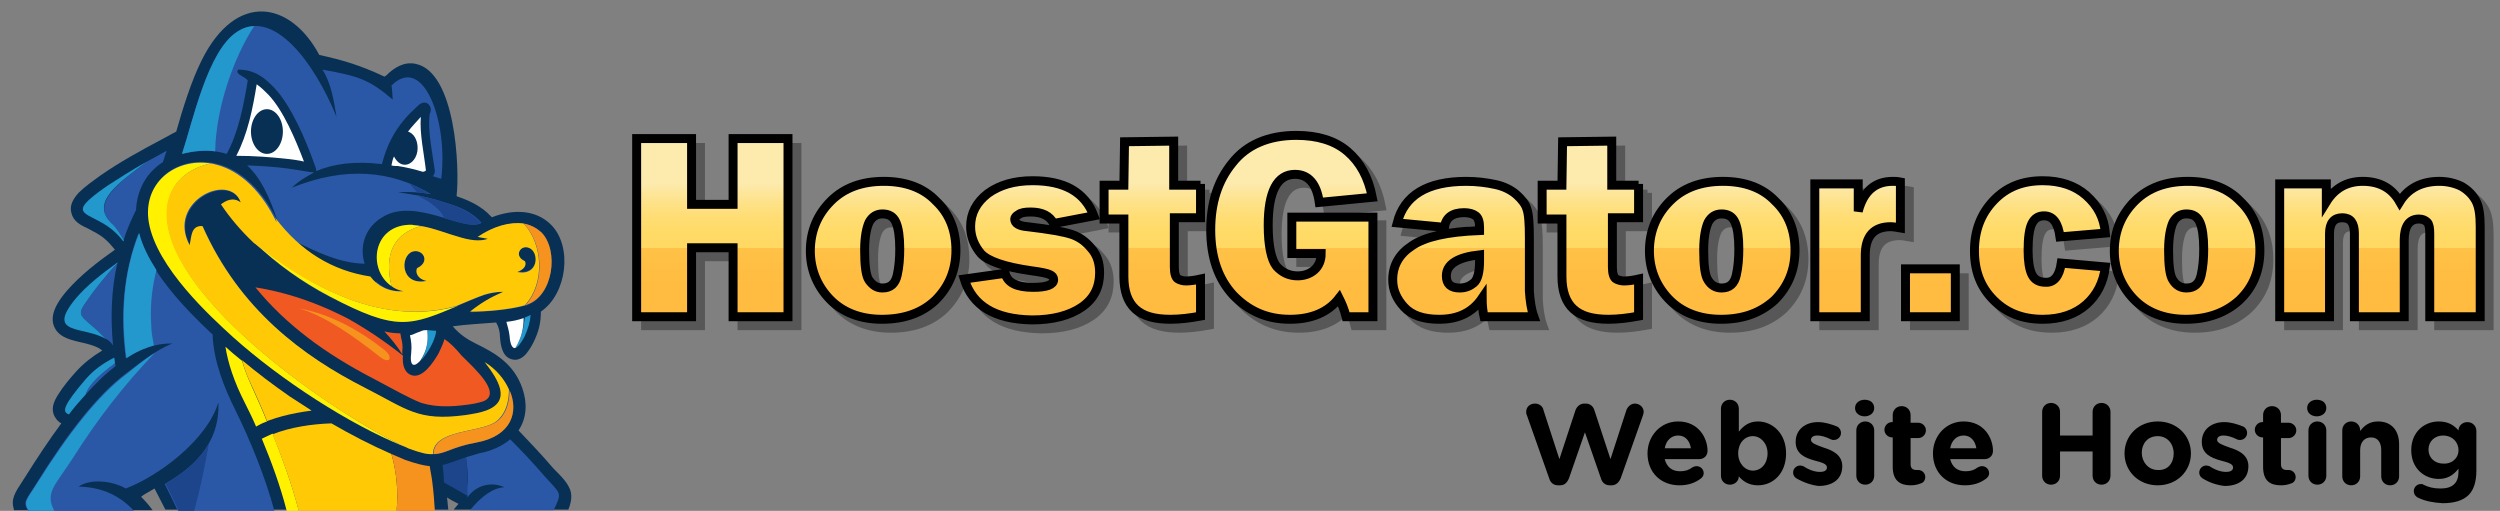
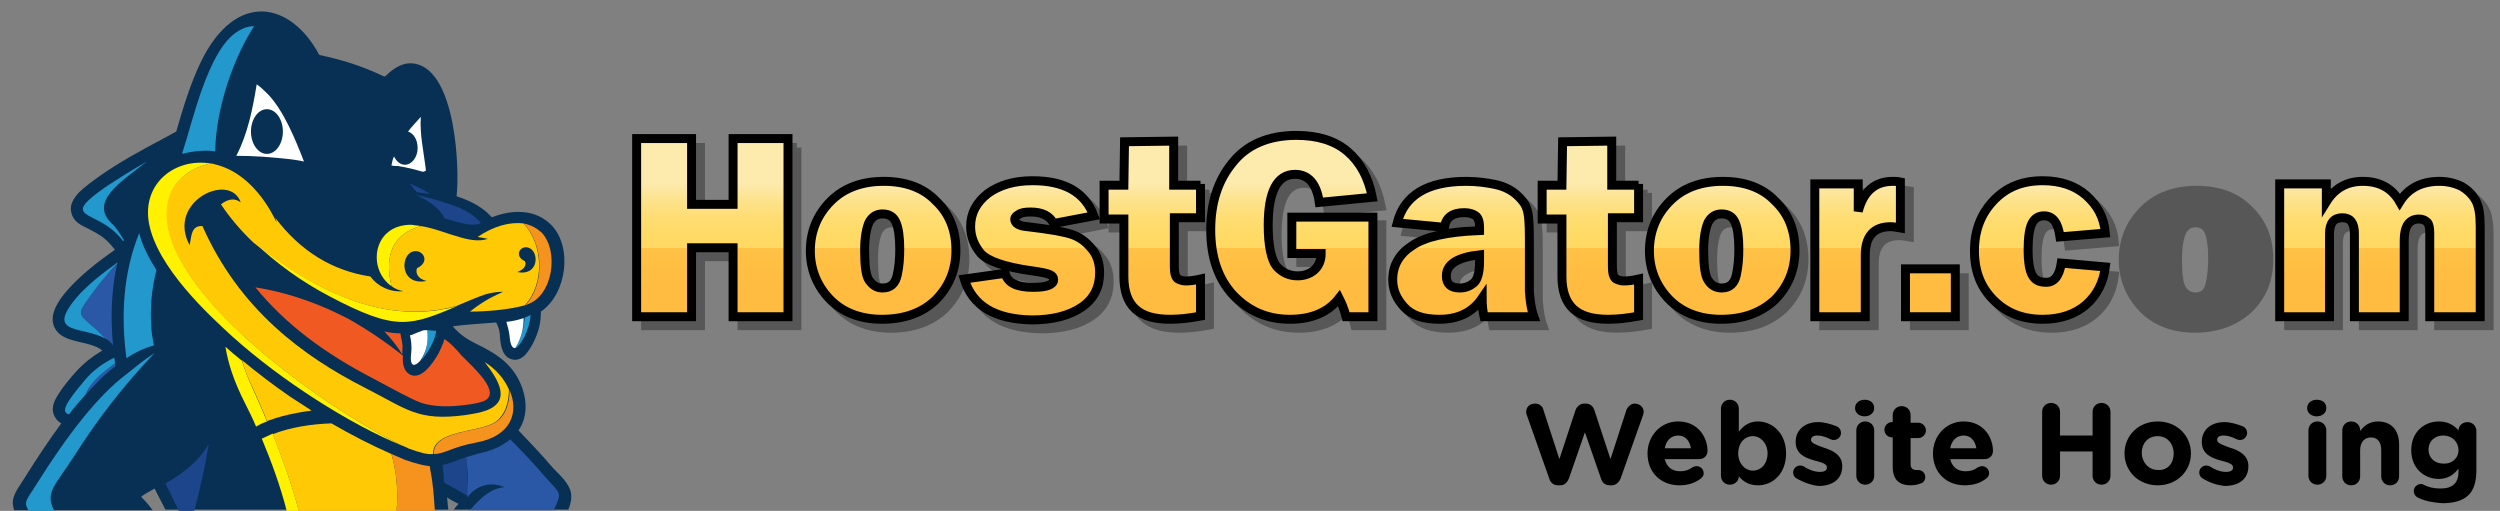
<svg xmlns="http://www.w3.org/2000/svg" version="1.1" x="0px" y="0px" width="391.5px" height="80px" viewBox="0 0 391.5 80" enable-background="new 0 0 391.5 80" xml:space="preserve">
  <rect x="0" y="0" width="391.5" height="80" fill="#808080" stroke="none" />
  <g id="Logo_Layouts">
    <g>
      <g>
        <g>
          <g opacity="0.32">
-             <path stroke="#000000" stroke-width="1.402" d="M124.8,23.1V51h-8.6V40.2h-6.5V51h-8.6V23.1h8.6v10.2h6.5V23.1H124.8z" />
+             <path stroke="#000000" stroke-width="1.402" d="M124.8,23.1V51h-8.6V40.2h-6.5V51h-8.6V23.1h8.6v10.2h6.5V23.1H124.8" />
            <path stroke="#000000" stroke-width="1.402" d="M139.5,51.4c-3.4,0-6.2-1.1-8.2-3.2c-2-2.1-3-4.7-3-7.5c0-3.1,1.1-5.7,3.2-7.8       c2.1-2.1,4.9-3.1,8.3-3.1c3.4,0,6.2,1,8.2,3.1c2.1,2,3.1,4.6,3.1,7.7c0,3.1-1.1,5.7-3.2,7.8C145.8,50.4,143,51.4,139.5,51.4z        M139.6,46.5c1.3,0,2-0.7,2.3-2c0.3-1.3,0.4-2.7,0.4-4.1c0-1.9-0.2-3.3-0.6-4.2c-0.4-0.9-1.1-1.3-2.1-1.3       c-0.9,0-1.6,0.4-2.1,1.3c-0.4,0.9-0.7,2.3-0.7,4.4c0,2.4,0.2,4,0.7,4.7C138.1,46.1,138.7,46.5,139.6,46.5z" />
            <path stroke="#000000" stroke-width="1.402" d="M152.4,45.1l6.4-0.9c0.4,1.5,1.8,2.2,4.4,2.2c2.1,0,3.2-0.4,3.2-1.2       c0-0.4-0.2-0.6-0.6-0.8c-0.4-0.2-1.4-0.4-2.9-0.6c-4.2-0.6-6.8-1.5-7.9-2.7c-1-1.2-1.6-2.6-1.6-4.2c0-2.1,0.9-3.8,2.7-5.2       c1.8-1.3,4.1-2,7-2c5,0,8.2,1.8,9.6,5.5l-6.2,1.2c-0.6-1.2-1.8-1.8-3.6-1.8c-0.9,0-1.5,0.1-1.9,0.4c-0.4,0.2-0.6,0.5-0.6,0.7       c0,0.7,0.7,1.1,2,1.2c3.4,0.4,5.7,0.8,6.9,1.2c1.2,0.4,2.2,1.1,3.1,2.2c0.9,1,1.3,2.3,1.3,3.8c0,2.3-0.9,4.1-2.8,5.4       c-1.9,1.3-4.5,2-7.8,2C157.2,51.4,153.7,49.3,152.4,45.1z" />
            <path stroke="#000000" stroke-width="1.402" d="M189.4,30.2v5.3h-4.1v7.7c0,1,0.2,1.7,0.6,1.9c0.4,0.2,0.8,0.3,1.2,0.3       c0.6,0,1.4-0.1,2.3-0.3v5.8c-1.6,0.3-3.2,0.5-4.7,0.5c-2.5,0-4.3-0.5-5.5-1.6c-1.2-1.1-1.8-2.8-1.8-5.1l0-2.4v-6.6h-3.1v-5.3       h3.1l0.1-6.8l7.7-0.1v6.9H189.4z" />
            <path stroke="#000000" stroke-width="1.402" d="M216.4,35.4V51h-4.2c-0.3-1.2-0.7-2.1-1.1-2.9c-1.7,2.2-4.3,3.3-7.7,3.3       c-3.6,0-6.5-1.3-8.9-3.8c-2.3-2.5-3.5-5.9-3.5-10.2c0-4.2,1.1-7.7,3.4-10.5c2.2-2.8,5.6-4.3,10-4.3c3.3,0,6,0.8,8,2.5       c2,1.7,3.3,4.1,3.9,7.2l-8.3,0.8c-0.4-2.9-1.7-4.4-3.8-4.4c-2.8,0-4.2,2.7-4.2,8c0,3.2,0.5,5.4,1.3,6.4c0.9,1,2,1.5,3.3,1.5       c1,0,1.9-0.3,2.6-0.9c0.7-0.6,1.1-1.5,1.1-2.6h-4.6v-5.9H216.4z" />
            <path stroke="#000000" stroke-width="1.402" d="M241.6,51h-7.8c-0.2-0.9-0.3-1.9-0.3-2.9c-1.5,2.2-3.7,3.3-6.7,3.3       c-2.5,0-4.3-0.6-5.5-1.9c-1.2-1.3-1.8-2.7-1.8-4.3c0-2.2,1-4,3-5.3c2-1.4,5.5-2.2,10.6-2.4V37c0-0.9-0.2-1.5-0.6-1.8       c-0.4-0.3-1-0.5-1.8-0.5c-1.9,0-2.9,0.8-3.1,2.3l-7.4-0.7c1.1-4.3,4.7-6.5,10.8-6.5c1.7,0,3.2,0.2,4.6,0.5       c1.4,0.3,2.5,0.9,3.3,1.6c0.8,0.7,1.4,1.5,1.6,2.2c0.3,0.8,0.4,2.3,0.4,4.6V47C241,48.5,241.2,49.9,241.6,51z M233.1,41.3       c-3.5,0.4-5.2,1.5-5.2,3.3c0,1.3,0.7,1.9,2.1,1.9c0.9,0,1.6-0.3,2.2-0.8c0.6-0.5,0.9-1.7,0.9-3.4V41.3z" />
            <path stroke="#000000" stroke-width="1.402" d="M258,30.2v5.3h-4.1v7.7c0,1,0.2,1.7,0.6,1.9c0.4,0.2,0.8,0.3,1.2,0.3       c0.7,0,1.4-0.1,2.3-0.3v5.8c-1.6,0.3-3.2,0.5-4.7,0.5c-2.5,0-4.3-0.5-5.5-1.6c-1.2-1.1-1.8-2.8-1.8-5.1l0-2.4v-6.6h-3.1v-5.3       h3.1l0.1-6.8l7.7-0.1v6.9H258z" />
            <path stroke="#000000" stroke-width="1.402" d="M270.9,51.4c-3.4,0-6.2-1.1-8.2-3.2c-2-2.1-3-4.7-3-7.5c0-3.1,1.1-5.7,3.2-7.8       c2.1-2.1,4.9-3.1,8.3-3.1c3.4,0,6.2,1,8.2,3.1c2.1,2,3.1,4.6,3.1,7.7c0,3.1-1.1,5.7-3.2,7.8C277.1,50.4,274.4,51.4,270.9,51.4z        M271,46.5c1.3,0,2-0.7,2.3-2c0.3-1.3,0.4-2.7,0.4-4.1c0-1.9-0.2-3.3-0.6-4.2c-0.4-0.9-1.1-1.3-2.1-1.3c-0.9,0-1.6,0.4-2.1,1.3       c-0.4,0.9-0.7,2.3-0.7,4.4c0,2.4,0.2,4,0.7,4.7C269.4,46.1,270.1,46.5,271,46.5z" />
            <path stroke="#000000" stroke-width="1.402" d="M293.4,51h-7.8V30.2h6.8v4.3c0.8-3.1,2.6-4.7,5.4-4.7c0.3,0,0.7,0,1.2,0.1v7.2       c-0.6-0.1-1.1-0.2-1.5-0.2c-2.7,0-4,1.5-4,4.5V51z" />
            <path stroke="#000000" stroke-width="1.402" d="M307.6,43.5V51h-7.8v-7.5H307.6z" />
            <path stroke="#000000" stroke-width="1.402" d="M324.2,42.6l6.9,0.6c-0.3,2.4-1.3,4.4-3,5.9c-1.7,1.5-4,2.3-6.8,2.3       c-3.2,0-5.7-1-7.7-3c-2-2-3-4.5-3-7.7c0-3.2,1-5.8,3-7.9c2-2.1,4.5-3.1,7.7-3.1c2.8,0,5.1,0.8,6.8,2.3c1.8,1.6,2.8,3.5,3,5.9       l-7.1,0.6c-0.3-2.2-1.1-3.3-2.5-3.3c-0.9,0-1.5,0.4-1.9,1.2c-0.4,0.8-0.6,2.2-0.6,4.2c0,1.7,0.2,3,0.6,3.8       c0.4,0.8,1.1,1.2,2.1,1.2C323,45.7,323.9,44.7,324.2,42.6z" />
            <path stroke="#000000" stroke-width="1.402" d="M343.7,51.4c-3.4,0-6.2-1.1-8.2-3.2c-2-2.1-3-4.7-3-7.5c0-3.1,1.1-5.7,3.2-7.8       c2.1-2.1,4.9-3.1,8.3-3.1c3.4,0,6.2,1,8.2,3.1c2.1,2,3.1,4.6,3.1,7.7c0,3.1-1,5.7-3.2,7.8C349.9,50.4,347.1,51.4,343.7,51.4z        M343.8,46.5c1.3,0,2-0.7,2.3-2c0.3-1.3,0.4-2.7,0.4-4.1c0-1.9-0.2-3.3-0.6-4.2c-0.4-0.9-1.1-1.3-2.1-1.3       c-0.9,0-1.6,0.4-2.1,1.3c-0.4,0.9-0.7,2.3-0.7,4.4c0,2.4,0.2,4,0.7,4.7C342.2,46.1,342.9,46.5,343.8,46.5z" />
            <path stroke="#000000" stroke-width="1.402" d="M389.8,51h-7.9V38c0-0.9-0.1-1.5-0.4-1.8c-0.3-0.3-0.7-0.5-1.3-0.5       c-1.5,0-2.3,1.1-2.3,3.3v12h-7.8V38c0-1.7-0.6-2.5-1.9-2.5c-1.3,0-2,0.8-2,2.5v13h-7.8V30.2h7.3V33c1.3-2.1,3.2-3.2,5.7-3.2       c2.7,0,4.6,1.1,5.8,3.2c1.3-2.1,3.4-3.2,6.2-3.2c1.3,0,2.5,0.3,3.5,0.8c1,0.6,1.7,1.3,2.2,2.2c0.5,0.9,0.7,2.2,0.7,4.1V51z" />
          </g>
          <g>
            <g>
              <linearGradient id="SVGID_1_" gradientUnits="userSpaceOnUse" x1="111.582" y1="28.754" x2="111.582" y2="44.434">
                <stop offset="0" style="stop-color:#FDEAAD" />
                <stop offset="2.940017e-02" style="stop-color:#FDE9A7" />
                <stop offset="0.189" style="stop-color:#FEE289" />
                <stop offset="0.345" style="stop-color:#FFDD73" />
                <stop offset="0.497" style="stop-color:#FFDA66" />
                <stop offset="0.638" style="stop-color:#FFD962" />
                <stop offset="0.642" style="stop-color:#FFCB51" />
                <stop offset="0.644" style="stop-color:#FFC246" />
                <stop offset="1" style="stop-color:#FFBC41" />
              </linearGradient>
              <path fill="url(#SVGID_1_)" stroke="#000000" stroke-width="1.402" d="M123.4,21.7v27.9h-8.6V38.8h-6.5v10.8h-8.6V21.7h8.6        V32h6.5V21.7H123.4z" />
              <linearGradient id="SVGID_2_" gradientUnits="userSpaceOnUse" x1="138.245" y1="28.753" x2="138.245" y2="44.432">
                <stop offset="0" style="stop-color:#FDEAAD" />
                <stop offset="2.940017e-02" style="stop-color:#FDE9A7" />
                <stop offset="0.189" style="stop-color:#FEE289" />
                <stop offset="0.345" style="stop-color:#FFDD73" />
                <stop offset="0.497" style="stop-color:#FFDA66" />
                <stop offset="0.638" style="stop-color:#FFD962" />
                <stop offset="0.642" style="stop-color:#FFCB51" />
                <stop offset="0.644" style="stop-color:#FFC246" />
                <stop offset="1" style="stop-color:#FFBC41" />
              </linearGradient>
              <path fill="url(#SVGID_2_)" stroke="#000000" stroke-width="1.402" d="M138.1,50c-3.4,0-6.2-1.1-8.2-3.2c-2-2.1-3-4.7-3-7.5        c0-3.1,1.1-5.7,3.2-7.8c2.1-2.1,4.9-3.1,8.3-3.1c3.4,0,6.2,1,8.2,3.1c2.1,2,3.1,4.6,3.1,7.7c0,3.1-1.1,5.7-3.2,7.8        C144.4,49,141.6,50,138.1,50z M138.2,45.1c1.3,0,2-0.7,2.3-2c0.3-1.3,0.4-2.7,0.4-4.1c0-1.9-0.2-3.3-0.6-4.2        c-0.4-0.9-1.1-1.3-2.1-1.3c-0.9,0-1.6,0.4-2.1,1.3c-0.4,0.9-0.7,2.3-0.7,4.4c0,2.4,0.2,4,0.7,4.7        C136.7,44.7,137.3,45.1,138.2,45.1z" />
              <linearGradient id="SVGID_3_" gradientUnits="userSpaceOnUse" x1="161.527" y1="28.753" x2="161.527" y2="44.432">
                <stop offset="0" style="stop-color:#FDEAAD" />
                <stop offset="2.940017e-02" style="stop-color:#FDE9A7" />
                <stop offset="0.189" style="stop-color:#FEE289" />
                <stop offset="0.345" style="stop-color:#FFDD73" />
                <stop offset="0.497" style="stop-color:#FFDA66" />
                <stop offset="0.638" style="stop-color:#FFD962" />
                <stop offset="0.642" style="stop-color:#FFCB51" />
                <stop offset="0.644" style="stop-color:#FFC246" />
                <stop offset="1" style="stop-color:#FFBC41" />
              </linearGradient>
              <path fill="url(#SVGID_3_)" stroke="#000000" stroke-width="1.402" d="M151,43.7l6.4-0.9c0.4,1.5,1.8,2.2,4.4,2.2        c2.1,0,3.2-0.4,3.2-1.2c0-0.4-0.2-0.6-0.6-0.8c-0.4-0.2-1.4-0.4-2.9-0.6c-4.2-0.6-6.8-1.5-7.9-2.7c-1-1.2-1.6-2.6-1.6-4.2        c0-2.1,0.9-3.8,2.7-5.2c1.8-1.3,4.1-2,7-2c5,0,8.2,1.8,9.6,5.5L165,35c-0.6-1.2-1.8-1.8-3.6-1.8c-0.9,0-1.5,0.1-1.9,0.4        c-0.4,0.2-0.6,0.5-0.6,0.7c0,0.7,0.7,1.1,2,1.2c3.4,0.4,5.7,0.8,6.9,1.2c1.2,0.4,2.2,1.1,3.1,2.2c0.9,1,1.3,2.3,1.3,3.8        c0,2.3-0.9,4.1-2.8,5.4c-1.9,1.3-4.5,2-7.8,2C155.8,50,152.3,47.9,151,43.7z" />
              <linearGradient id="SVGID_4_" gradientUnits="userSpaceOnUse" x1="180.42" y1="28.751" x2="180.42" y2="44.432">
                <stop offset="0" style="stop-color:#FDEAAD" />
                <stop offset="2.940017e-02" style="stop-color:#FDE9A7" />
                <stop offset="0.189" style="stop-color:#FEE289" />
                <stop offset="0.345" style="stop-color:#FFDD73" />
                <stop offset="0.497" style="stop-color:#FFDA66" />
                <stop offset="0.638" style="stop-color:#FFD962" />
                <stop offset="0.642" style="stop-color:#FFCB51" />
                <stop offset="0.644" style="stop-color:#FFC246" />
                <stop offset="1" style="stop-color:#FFBC41" />
              </linearGradient>
              <path fill="url(#SVGID_4_)" stroke="#000000" stroke-width="1.402" d="M188,28.8v5.3h-4.1v7.7c0,1,0.2,1.7,0.6,1.9        c0.4,0.2,0.8,0.3,1.2,0.3c0.6,0,1.4-0.1,2.3-0.3v5.8c-1.6,0.3-3.2,0.5-4.7,0.5c-2.5,0-4.3-0.5-5.5-1.6        c-1.2-1.1-1.8-2.8-1.8-5.1l0-2.4v-6.6h-3.1v-5.3h3.1l0.1-6.8l7.7-0.1v6.9H188z" />
              <linearGradient id="SVGID_5_" gradientUnits="userSpaceOnUse" x1="202.386" y1="28.753" x2="202.386" y2="44.432">
                <stop offset="0" style="stop-color:#FDEAAD" />
                <stop offset="2.940017e-02" style="stop-color:#FDE9A7" />
                <stop offset="0.189" style="stop-color:#FEE289" />
                <stop offset="0.345" style="stop-color:#FFDD73" />
                <stop offset="0.497" style="stop-color:#FFDA66" />
                <stop offset="0.638" style="stop-color:#FFD962" />
                <stop offset="0.642" style="stop-color:#FFCB51" />
                <stop offset="0.644" style="stop-color:#FFC246" />
                <stop offset="1" style="stop-color:#FFBC41" />
              </linearGradient>
              <path fill="url(#SVGID_5_)" stroke="#000000" stroke-width="1.402" d="M215,34v15.6h-4.2c-0.3-1.2-0.7-2.1-1.1-2.9        c-1.7,2.2-4.3,3.3-7.7,3.3c-3.6,0-6.5-1.3-8.9-3.8c-2.3-2.5-3.5-5.9-3.5-10.2c0-4.2,1.1-7.7,3.4-10.5c2.2-2.8,5.6-4.3,10-4.3        c3.3,0,6,0.8,8,2.5c2,1.7,3.3,4.1,3.9,7.2l-8.3,0.8c-0.4-2.9-1.7-4.4-3.8-4.4c-2.8,0-4.2,2.7-4.2,8c0,3.2,0.5,5.4,1.3,6.4        c0.9,1,2,1.5,3.3,1.5c1,0,1.9-0.3,2.6-0.9c0.7-0.6,1.1-1.5,1.1-2.6h-4.6V34H215z" />
              <linearGradient id="SVGID_6_" gradientUnits="userSpaceOnUse" x1="229.17" y1="28.753" x2="229.17" y2="44.432">
                <stop offset="0" style="stop-color:#FDEAAD" />
                <stop offset="2.940017e-02" style="stop-color:#FDE9A7" />
                <stop offset="0.189" style="stop-color:#FEE289" />
                <stop offset="0.345" style="stop-color:#FFDD73" />
                <stop offset="0.497" style="stop-color:#FFDA66" />
                <stop offset="0.638" style="stop-color:#FFD962" />
                <stop offset="0.642" style="stop-color:#FFCB51" />
                <stop offset="0.644" style="stop-color:#FFC246" />
                <stop offset="1" style="stop-color:#FFBC41" />
              </linearGradient>
              <path fill="url(#SVGID_6_)" stroke="#000000" stroke-width="1.402" d="M240.2,49.6h-7.8c-0.2-0.9-0.3-1.9-0.3-2.9        c-1.5,2.2-3.7,3.3-6.7,3.3c-2.5,0-4.3-0.6-5.5-1.9c-1.2-1.3-1.8-2.7-1.8-4.3c0-2.2,1-4,3-5.3c2-1.4,5.5-2.2,10.6-2.4v-0.5        c0-0.9-0.2-1.5-0.6-1.8c-0.4-0.3-1-0.5-1.8-0.5c-1.9,0-2.9,0.8-3.1,2.3l-7.4-0.7c1.1-4.3,4.7-6.5,10.8-6.5        c1.7,0,3.2,0.2,4.6,0.5c1.4,0.3,2.5,0.9,3.3,1.6c0.8,0.7,1.4,1.5,1.6,2.2c0.3,0.8,0.4,2.3,0.4,4.6v8.3        C239.6,47.1,239.8,48.5,240.2,49.6z M231.7,39.9c-3.5,0.4-5.2,1.5-5.2,3.3c0,1.3,0.7,1.9,2.1,1.9c0.9,0,1.6-0.3,2.2-0.8        c0.6-0.5,0.9-1.7,0.9-3.4V39.9z" />
              <linearGradient id="SVGID_7_" gradientUnits="userSpaceOnUse" x1="249.05" y1="28.751" x2="249.05" y2="44.432">
                <stop offset="0" style="stop-color:#FDEAAD" />
                <stop offset="2.940017e-02" style="stop-color:#FDE9A7" />
                <stop offset="0.189" style="stop-color:#FEE289" />
                <stop offset="0.345" style="stop-color:#FFDD73" />
                <stop offset="0.497" style="stop-color:#FFDA66" />
                <stop offset="0.638" style="stop-color:#FFD962" />
                <stop offset="0.642" style="stop-color:#FFCB51" />
                <stop offset="0.644" style="stop-color:#FFC246" />
                <stop offset="1" style="stop-color:#FFBC41" />
              </linearGradient>
              <path fill="url(#SVGID_7_)" stroke="#000000" stroke-width="1.402" d="M256.6,28.8v5.3h-4.1v7.7c0,1,0.2,1.7,0.6,1.9        c0.4,0.2,0.8,0.3,1.2,0.3c0.7,0,1.4-0.1,2.3-0.3v5.8c-1.6,0.3-3.2,0.5-4.7,0.5c-2.5,0-4.3-0.5-5.5-1.6        c-1.2-1.1-1.8-2.8-1.8-5.1l0-2.4v-6.6h-3.1v-5.3h3.1l0.1-6.8l7.7-0.1v6.9H256.6z" />
              <linearGradient id="SVGID_8_" gradientUnits="userSpaceOnUse" x1="269.609" y1="28.753" x2="269.609" y2="44.432">
                <stop offset="0" style="stop-color:#FDEAAD" />
                <stop offset="2.940017e-02" style="stop-color:#FDE9A7" />
                <stop offset="0.189" style="stop-color:#FEE289" />
                <stop offset="0.345" style="stop-color:#FFDD73" />
                <stop offset="0.497" style="stop-color:#FFDA66" />
                <stop offset="0.638" style="stop-color:#FFD962" />
                <stop offset="0.642" style="stop-color:#FFCB51" />
                <stop offset="0.644" style="stop-color:#FFC246" />
                <stop offset="1" style="stop-color:#FFBC41" />
              </linearGradient>
              <path fill="url(#SVGID_8_)" stroke="#000000" stroke-width="1.402" d="M269.5,50c-3.4,0-6.2-1.1-8.2-3.2c-2-2.1-3-4.7-3-7.5        c0-3.1,1.1-5.7,3.2-7.8c2.1-2.1,4.9-3.1,8.3-3.1c3.4,0,6.2,1,8.2,3.1c2.1,2,3.1,4.6,3.1,7.7c0,3.1-1.1,5.7-3.2,7.8        C275.7,49,273,50,269.5,50z M269.6,45.1c1.3,0,2-0.7,2.3-2c0.3-1.3,0.4-2.7,0.4-4.1c0-1.9-0.2-3.3-0.6-4.2        c-0.4-0.9-1.1-1.3-2.1-1.3c-0.9,0-1.6,0.4-2.1,1.3c-0.4,0.9-0.7,2.3-0.7,4.4c0,2.4,0.2,4,0.7,4.7        C268,44.7,268.7,45.1,269.6,45.1z" />
              <linearGradient id="SVGID_9_" gradientUnits="userSpaceOnUse" x1="290.85" y1="28.753" x2="290.85" y2="44.434">
                <stop offset="0" style="stop-color:#FDEAAD" />
                <stop offset="2.940017e-02" style="stop-color:#FDE9A7" />
                <stop offset="0.189" style="stop-color:#FEE289" />
                <stop offset="0.345" style="stop-color:#FFDD73" />
                <stop offset="0.497" style="stop-color:#FFDA66" />
                <stop offset="0.638" style="stop-color:#FFD962" />
                <stop offset="0.642" style="stop-color:#FFCB51" />
                <stop offset="0.644" style="stop-color:#FFC246" />
                <stop offset="1" style="stop-color:#FFBC41" />
              </linearGradient>
              <path fill="url(#SVGID_9_)" stroke="#000000" stroke-width="1.402" d="M292,49.6h-7.8V28.8h6.8v4.3c0.8-3.1,2.6-4.7,5.4-4.7        c0.3,0,0.7,0,1.2,0.1v7.2c-0.6-0.1-1.1-0.2-1.5-0.2c-2.7,0-4,1.5-4,4.5V49.6z" />
              <linearGradient id="SVGID_10_" gradientUnits="userSpaceOnUse" x1="302.351" y1="28.75" x2="302.351" y2="44.433">
                <stop offset="0" style="stop-color:#FDEAAD" />
                <stop offset="2.940017e-02" style="stop-color:#FDE9A7" />
                <stop offset="0.189" style="stop-color:#FEE289" />
                <stop offset="0.345" style="stop-color:#FFDD73" />
                <stop offset="0.497" style="stop-color:#FFDA66" />
                <stop offset="0.638" style="stop-color:#FFD962" />
                <stop offset="0.642" style="stop-color:#FFCB51" />
                <stop offset="0.644" style="stop-color:#FFC246" />
                <stop offset="1" style="stop-color:#FFBC41" />
              </linearGradient>
              <path fill="url(#SVGID_10_)" stroke="#000000" stroke-width="1.402" d="M306.2,42.1v7.5h-7.8v-7.5H306.2z" />
              <linearGradient id="SVGID_11_" gradientUnits="userSpaceOnUse" x1="319.427" y1="28.753" x2="319.427" y2="44.432">
                <stop offset="0" style="stop-color:#FDEAAD" />
                <stop offset="2.940017e-02" style="stop-color:#FDE9A7" />
                <stop offset="0.189" style="stop-color:#FEE289" />
                <stop offset="0.345" style="stop-color:#FFDD73" />
                <stop offset="0.497" style="stop-color:#FFDA66" />
                <stop offset="0.638" style="stop-color:#FFD962" />
                <stop offset="0.642" style="stop-color:#FFCB51" />
                <stop offset="0.644" style="stop-color:#FFC246" />
                <stop offset="1" style="stop-color:#FFBC41" />
              </linearGradient>
              <path fill="url(#SVGID_11_)" stroke="#000000" stroke-width="1.402" d="M322.8,41.2l6.9,0.6c-0.3,2.4-1.3,4.4-3,5.9        c-1.7,1.5-4,2.3-6.8,2.3c-3.2,0-5.7-1-7.7-3c-2-2-3-4.5-3-7.7c0-3.2,1-5.8,3-7.9c2-2.1,4.5-3.1,7.7-3.1c2.8,0,5.1,0.8,6.8,2.3        c1.8,1.6,2.8,3.5,3,5.9l-7.1,0.6c-0.3-2.2-1.1-3.3-2.5-3.3c-0.9,0-1.5,0.4-1.9,1.2c-0.4,0.8-0.6,2.2-0.6,4.2        c0,1.7,0.2,3,0.6,3.8c0.4,0.8,1.1,1.2,2.1,1.2C321.6,44.3,322.5,43.3,322.8,41.2z" />
              <linearGradient id="SVGID_12_" gradientUnits="userSpaceOnUse" x1="342.404" y1="28.753" x2="342.404" y2="44.432">
                <stop offset="0" style="stop-color:#FDEAAD" />
                <stop offset="2.940017e-02" style="stop-color:#FDE9A7" />
                <stop offset="0.189" style="stop-color:#FEE289" />
                <stop offset="0.345" style="stop-color:#FFDD73" />
                <stop offset="0.497" style="stop-color:#FFDA66" />
                <stop offset="0.638" style="stop-color:#FFD962" />
                <stop offset="0.642" style="stop-color:#FFCB51" />
                <stop offset="0.644" style="stop-color:#FFC246" />
                <stop offset="1" style="stop-color:#FFBC41" />
              </linearGradient>
-               <path fill="url(#SVGID_12_)" stroke="#000000" stroke-width="1.402" d="M342.3,50c-3.4,0-6.2-1.1-8.2-3.2c-2-2.1-3-4.7-3-7.5        c0-3.1,1.1-5.7,3.2-7.8c2.1-2.1,4.9-3.1,8.3-3.1c3.4,0,6.2,1,8.2,3.1c2.1,2,3.1,4.6,3.1,7.7c0,3.1-1,5.7-3.2,7.8        C348.5,49,345.7,50,342.3,50z M342.4,45.1c1.3,0,2-0.7,2.3-2c0.3-1.3,0.4-2.7,0.4-4.1c0-1.9-0.2-3.3-0.6-4.2        c-0.4-0.9-1.1-1.3-2.1-1.3c-0.9,0-1.6,0.4-2.1,1.3c-0.4,0.9-0.7,2.3-0.7,4.4c0,2.4,0.2,4,0.7,4.7        C340.8,44.7,341.5,45.1,342.4,45.1z" />
              <linearGradient id="SVGID_13_" gradientUnits="userSpaceOnUse" x1="372.692" y1="28.753" x2="372.692" y2="44.434">
                <stop offset="0" style="stop-color:#FDEAAD" />
                <stop offset="2.940017e-02" style="stop-color:#FDE9A7" />
                <stop offset="0.189" style="stop-color:#FEE289" />
                <stop offset="0.345" style="stop-color:#FFDD73" />
                <stop offset="0.497" style="stop-color:#FFDA66" />
                <stop offset="0.638" style="stop-color:#FFD962" />
                <stop offset="0.642" style="stop-color:#FFCB51" />
                <stop offset="0.644" style="stop-color:#FFC246" />
                <stop offset="1" style="stop-color:#FFBC41" />
              </linearGradient>
              <path fill="url(#SVGID_13_)" stroke="#000000" stroke-width="1.402" d="M388.4,49.6h-7.9v-13c0-0.9-0.1-1.5-0.4-1.8        c-0.3-0.3-0.7-0.5-1.3-0.5c-1.5,0-2.3,1.1-2.3,3.3v12h-7.8v-13c0-1.7-0.6-2.5-1.9-2.5c-1.3,0-2,0.8-2,2.5v13H357V28.8h7.3v2.8        c1.3-2.1,3.2-3.2,5.7-3.2c2.7,0,4.6,1.1,5.8,3.2c1.3-2.1,3.4-3.2,6.2-3.2c1.3,0,2.5,0.3,3.5,0.8c1,0.6,1.7,1.3,2.2,2.2        c0.5,0.9,0.7,2.2,0.7,4.1V49.6z" />
            </g>
          </g>
        </g>
        <g>
          <path d="M239.1,65c-0.1-0.2-0.1-0.4-0.1-0.5c0-0.8,0.6-1.3,1.4-1.3c0.6,0,1.2,0.4,1.3,1l2.5,7.7l2.5-7.6      c0.2-0.6,0.7-1.1,1.4-1.1h0.2c0.7,0,1.2,0.4,1.4,1.1l2.5,7.6l2.5-7.7c0.2-0.5,0.7-1,1.3-1c0.8,0,1.4,0.6,1.4,1.3      c0,0.2-0.1,0.4-0.1,0.5l-3.5,9.9c-0.3,0.7-0.8,1.1-1.4,1.1h-0.3c-0.7,0-1.2-0.4-1.4-1.1l-2.5-7.2l-2.5,7.2      c-0.3,0.7-0.7,1.1-1.4,1.1H244c-0.7,0-1.2-0.4-1.4-1.1L239.1,65z" />
          <path d="M263,76c-2.9,0-5-2-5-5v0c0-2.7,2-5,4.8-5c3.2,0,4.6,2.6,4.6,4.6c0,0.8-0.6,1.3-1.3,1.3h-5.4c0.3,1.2,1.1,1.9,2.4,1.9      c0.8,0,1.4-0.2,1.9-0.6c0.2-0.1,0.4-0.2,0.7-0.2c0.6,0,1.1,0.5,1.1,1.1c0,0.4-0.2,0.6-0.4,0.8C265.5,75.6,264.4,76,263,76z       M264.8,70.2c-0.2-1.2-0.9-2-2-2c-1.1,0-1.9,0.8-2.1,2H264.8z" />
          <path d="M269.5,64c0-0.8,0.6-1.4,1.4-1.4c0.8,0,1.4,0.6,1.4,1.4v3.6c0.7-0.9,1.6-1.6,3-1.6c2.2,0,4.4,1.8,4.4,5v0      c0,3.2-2.1,5-4.4,5c-1.5,0-2.4-0.7-3-1.4v0c0,0.7-0.6,1.3-1.4,1.3c-0.8,0-1.4-0.6-1.4-1.4V64z M276.8,71L276.8,71      c0-1.6-1.1-2.7-2.3-2.7c-1.3,0-2.3,1.1-2.3,2.7v0c0,1.6,1.1,2.7,2.3,2.7C275.8,73.7,276.8,72.6,276.8,71z" />
          <path d="M281.3,74.9c-0.3-0.2-0.5-0.5-0.5-0.9c0-0.6,0.5-1.1,1.1-1.1c0.2,0,0.4,0.1,0.5,0.1c0.9,0.6,1.8,0.9,2.6,0.9      c0.8,0,1.1-0.3,1.1-0.7v0c0-0.6-0.9-0.8-2-1.1c-1.4-0.4-2.9-1-2.9-2.9v0c0-2,1.6-3.1,3.5-3.1c1,0,2,0.3,3,0.7      c0.4,0.2,0.6,0.6,0.6,1c0,0.6-0.5,1.1-1.1,1.1c-0.2,0-0.3,0-0.5-0.1c-0.8-0.4-1.5-0.6-2.1-0.6c-0.7,0-1,0.3-1,0.7v0      c0,0.5,0.9,0.8,2,1.2c1.3,0.4,2.9,1.1,2.9,2.9v0c0,2.1-1.6,3.1-3.7,3.1C283.8,76,282.5,75.6,281.3,74.9z" />
          <path d="M290.5,63.9c0-0.8,0.7-1.3,1.5-1.3c0.9,0,1.5,0.5,1.5,1.3v0c0,0.8-0.7,1.3-1.5,1.3C291.2,65.2,290.5,64.7,290.5,63.9      L290.5,63.9z M290.7,67.4c0-0.8,0.6-1.4,1.4-1.4c0.8,0,1.4,0.6,1.4,1.4v7.1c0,0.8-0.6,1.4-1.4,1.4c-0.8,0-1.4-0.6-1.4-1.4V67.4z      " />
          <path d="M296.4,73.1v-4.6h-0.1c-0.6,0-1.2-0.5-1.2-1.2c0-0.6,0.5-1.2,1.2-1.2h0.1V65c0-0.8,0.6-1.4,1.4-1.4      c0.8,0,1.4,0.6,1.4,1.4v1.2h1.2c0.6,0,1.2,0.5,1.2,1.2c0,0.6-0.5,1.2-1.2,1.2h-1.2v4.1c0,0.6,0.3,0.9,0.9,0.9c0.1,0,0.3,0,0.3,0      c0.6,0,1.1,0.5,1.1,1.1c0,0.5-0.3,0.9-0.7,1c-0.5,0.2-1,0.3-1.6,0.3C297.6,76,296.4,75.3,296.4,73.1z" />
          <path d="M307.7,76c-2.9,0-5-2-5-5v0c0-2.7,2-5,4.8-5c3.2,0,4.6,2.6,4.6,4.6c0,0.8-0.6,1.3-1.3,1.3h-5.4c0.3,1.2,1.1,1.9,2.4,1.9      c0.8,0,1.4-0.2,1.9-0.6c0.2-0.1,0.4-0.2,0.7-0.2c0.6,0,1.1,0.5,1.1,1.1c0,0.4-0.2,0.6-0.4,0.8C310.2,75.6,309.1,76,307.7,76z       M309.5,70.2c-0.2-1.2-0.9-2-2-2c-1.1,0-1.9,0.8-2.1,2H309.5z" />
          <path d="M319.8,64.5c0-0.8,0.6-1.4,1.4-1.4c0.8,0,1.4,0.6,1.4,1.4v3.7h5.1v-3.7c0-0.8,0.6-1.4,1.4-1.4c0.8,0,1.4,0.6,1.4,1.4v10      c0,0.8-0.6,1.4-1.4,1.4c-0.8,0-1.4-0.6-1.4-1.4v-3.8h-5.1v3.8c0,0.8-0.6,1.4-1.4,1.4c-0.8,0-1.4-0.6-1.4-1.4V64.5z" />
          <path d="M332.7,71L332.7,71c0-2.8,2.2-5,5.2-5c3,0,5.2,2.2,5.2,5v0c0,2.8-2.2,5-5.2,5C334.9,76,332.7,73.8,332.7,71z M340.4,71      L340.4,71c0-1.5-1-2.7-2.5-2.7c-1.6,0-2.5,1.2-2.5,2.6v0c0,1.4,1,2.7,2.5,2.7C339.5,73.7,340.4,72.5,340.4,71z" />
          <path d="M344.9,74.9c-0.3-0.2-0.5-0.5-0.5-0.9c0-0.6,0.5-1.1,1.1-1.1c0.2,0,0.4,0.1,0.5,0.1c0.9,0.6,1.8,0.9,2.6,0.9      c0.8,0,1.1-0.3,1.1-0.7v0c0-0.6-0.9-0.8-2-1.1c-1.4-0.4-2.9-1-2.9-2.9v0c0-2,1.6-3.1,3.5-3.1c1,0,2,0.3,3,0.7      c0.4,0.2,0.6,0.6,0.6,1c0,0.6-0.5,1.1-1.1,1.1c-0.2,0-0.3,0-0.5-0.1c-0.8-0.4-1.5-0.6-2.1-0.6c-0.7,0-1,0.3-1,0.7v0      c0,0.5,0.9,0.8,2,1.2c1.3,0.4,2.9,1.1,2.9,2.9v0c0,2.1-1.6,3.1-3.7,3.1C347.3,76,346,75.6,344.9,74.9z" />
-           <path d="M354.4,73.1v-4.6h-0.1c-0.6,0-1.2-0.5-1.2-1.2c0-0.6,0.5-1.2,1.2-1.2h0.1V65c0-0.8,0.6-1.4,1.4-1.4      c0.8,0,1.4,0.6,1.4,1.4v1.2h1.2c0.6,0,1.2,0.5,1.2,1.2c0,0.6-0.5,1.2-1.2,1.2h-1.2v4.1c0,0.6,0.3,0.9,0.9,0.9c0.1,0,0.3,0,0.3,0      c0.6,0,1.1,0.5,1.1,1.1c0,0.5-0.3,0.9-0.7,1c-0.5,0.2-1,0.3-1.6,0.3C355.5,76,354.4,75.3,354.4,73.1z" />
          <path d="M361.3,63.9c0-0.8,0.7-1.3,1.5-1.3c0.9,0,1.5,0.5,1.5,1.3v0c0,0.8-0.7,1.3-1.5,1.3C362,65.2,361.3,64.7,361.3,63.9      L361.3,63.9z M361.5,67.4c0-0.8,0.6-1.4,1.4-1.4c0.8,0,1.4,0.6,1.4,1.4v7.1c0,0.8-0.6,1.4-1.4,1.4c-0.8,0-1.4-0.6-1.4-1.4V67.4z      " />
          <path d="M366.8,67.4c0-0.8,0.6-1.4,1.4-1.4c0.8,0,1.4,0.6,1.4,1.4v0.1c0.6-0.8,1.4-1.5,2.8-1.5c2.1,0,3.3,1.4,3.3,3.6v5      c0,0.8-0.6,1.4-1.4,1.4c-0.8,0-1.4-0.6-1.4-1.4v-4.1c0-1.3-0.6-2-1.6-2c-1,0-1.7,0.7-1.7,2v4.1c0,0.8-0.6,1.4-1.4,1.4      c-0.8,0-1.4-0.6-1.4-1.4V67.4z" />
          <path d="M378.8,78c-0.5-0.2-0.8-0.6-0.8-1.1c0-0.6,0.5-1.1,1.1-1.1c0.2,0,0.3,0,0.4,0.1c0.8,0.4,1.6,0.6,2.7,0.6      c1.9,0,2.8-0.9,2.8-2.6v-0.5c-0.8,1-1.7,1.6-3.1,1.6c-2.2,0-4.3-1.6-4.3-4.5v0c0-2.9,2.1-4.5,4.3-4.5c1.5,0,2.4,0.6,3.1,1.4v0      c0-0.7,0.6-1.3,1.4-1.3c0.8,0,1.4,0.6,1.4,1.4v6.2c0,1.7-0.4,3-1.2,3.8c-0.9,0.9-2.3,1.3-4.1,1.3C381,78.7,379.9,78.5,378.8,78z       M385,70.5L385,70.5c0-1.3-1-2.3-2.4-2.3c-1.3,0-2.3,0.9-2.3,2.2v0c0,1.3,1,2.2,2.3,2.2C383.9,72.7,385,71.8,385,70.5z" />
        </g>
      </g>
    </g>
    <path fill="#020202" d="M92.8,78.9" />
    <path fill="#020202" d="M92.9,78.8" />
    <path fill-rule="evenodd" clip-rule="evenodd" fill="#073054" d="M89.4,77.1c-0.3-1.4-1.7-2.7-2.7-3.7c-1.7-2-3.6-4-5.5-6   c1.3-1.9,1.4-4.3,0.6-6.6c-1.3-3.7-4-5.4-7.3-7c-1.2-0.6-2.4-1.3-3.6-2.7c2.1-0.3,4.5-0.4,6.8-0.6c0.4,0.7,0.6,1.5,0.6,2.3   c0.1,1.4,0.4,3.2,2,3.5c0.8,0.2,1.6-0.3,2.1-0.9c0.4-0.5,0.8-1.1,1.1-1.7c0.9-1.8,1.2-3.2,1.2-4.9c4.1-2.8,5-10.2,1.6-13.6   c-2.5-2.5-6.1-2.4-9.2-1.2l-0.1,0l-0.2-0.2c-1.2-1.3-3-2.3-5.1-3l-0.2-0.1c0.5-4.2-0.1-19.4-6.4-20.7c-1.8-0.4-3.4,0.6-4.6,1.8   L60.2,12c-3.8-1.8-6.6-2.6-10.2-3.4c-4.5-8.4-13-10-18.4,0.8c-1.7,3.4-3,7.7-4,11.2l-2.4,1.3c-3.2,1.7-6.5,3.5-9.5,5.6   c-1.1,0.8-2.4,1.7-3.4,2.7c-0.8,0.9-1.5,2-1.1,3.2c0.3,1.3,1.5,1.9,2.6,2.4c0.9,0.5,1.8,0.9,2.6,1.6c0.6,0.5,1.1,1.1,1.6,1.7   c-2.7,1.9-5.4,4-7.5,6.4c-1.3,1.5-3,3.9-1.9,5.9c1,1.9,3.7,2,5.6,2.6c0.6,0.2,1.2,0.4,1.7,0.8c0,0,0,0,0.1,0.1   c-1.5,0.9-2.8,1.9-4,3.2c-1,1.1-2.1,2.4-2.9,3.7c-0.7,1.1-1.2,2.3-0.5,3.5c0.3,0.5,0.6,0.8,1,1c-2,2.7-3.9,5.6-5.6,8.3   c-0.7,1.2-2,2.7-2,4.1c0,0.4,0.1,0.8,0.2,1.2h21.7c-0.5-0.7-1.1-1.4-1.8-2.1c0.3-0.3,1.1-0.7,2.1-1.3c0.6,1.1,1.1,2.2,1.7,3.3h44.3   c-0.1-0.7-0.1-1.3-0.2-1.9c0.6,0.4,1.2,0.7,1.8,1c-0.2,0.2-0.3,0.4-0.5,0.6c-0.1,0.1-0.2,0.2-0.2,0.3h17.9   C89.3,79.1,89.6,78.1,89.4,77.1z" />
  </g>
  <g id="Ebene_4">
-     <path fill="#2A58A7" d="M84.8,36.4c-2.2-2.2-6.3-1.8-10,0.7c1.4,0.2,2.8,0.4,4.3,0.6c-5,1.4-10.3-2.3-14.6-2.5   c-7-0.2-7.1,9.2-1.3,10.4c-1.8,0.1-3.2-0.5-4.3-1.5c-0.1,0.5-0.3,0.9-0.4,1.4c-2.2-1-4.3-2.1-6.5-3.1c-1.9-1.5-3.7-3-5.6-4.5   c3.4,1.6,6.7,3.3,10.7,3.4c-0.8-2.5-0.1-5.6,2.8-7.3c5.2-3.2,12.9,2.5,15.5,0.9c-1-1.2-2.6-2.2-4.8-2.9c-3.4-1.1-4.4-1.3-8.3-1.9   c1.7-0.1,3.5,0,5.2,0.3c-6.2-3.7-13.4-4.4-21.8-1c1-1,2.2-1.7,3.5-2.4c-0.6,0-1.9-0.3-4.1-0.6c-2.1-0.3-4.2-0.4-6.4-0.5   c2.2,2,3.6,5.2,4.8,8.8c-2.2-4.6-5.5-8-9.4-9c-6-1.6-11.8,2.5-10.7,9c1.2,7.1,9.7,14.8,13.2,18C44.4,59.9,55.5,67,64,70.2   c5.5,2.1,4.8,0.2,10.6-0.9c8.1-1.5,6.8-9,1.4-12.5c2.1,2.7,4.3,6.1,0.2,7.6c-0.8,0.3-1.9,0.5-3.2,0.7c-7.5,1-9.1-0.9-15.8-4.3   c-9.6-4.9-19.6-12.2-25.4-25.3c-1.8-0.1-1.7,1.6-2,3c-3.7-6.8,6.3-11.6,8-6.7c-1.2-0.9-2.3-0.3-3.1,0.3C38.6,37.7,45,43,51.5,46.4   c12.2,6.3,13.1,4.3,23.5,0.1c2.1-0.8,4.3-1.2,6.7-0.2c-2.8-0.1-6.6,1.5-8,2.6c2.6-0.1,6.4-0.4,8.8-1.1   C86.6,46.4,87.6,39.3,84.8,36.4z M64.6,39.4c1.6-0.5,2.9,1.6,0.7,2.6c-0.3,0.8,0.2,1.7,1.5,2C62.7,44.8,62.6,40.1,64.6,39.4z    M81,42.5c1.1-0.3,1.5-1,1.2-1.6c-1.8-0.8-0.7-2.6,0.6-2.1C84.6,39.3,84.4,43.2,81,42.5z M35.5,24.1c1.8-3.3,2.6-7.3,3.3-11.5   c-0.4-0.6-2.1-1-1.5-1.7c2.5,0,4.1,1.2,5.7,2.9c2.6,2.8,4.8,7.9,6.2,11.8c0.2,0.6,0.4,1,0.3,1.2c2.8-1.2,6.2-1.6,10.3-1.1   c1-3.8,2.7-6.5,5.5-9c1.5-1.6,2.6,0.2,2,1.1c-0.4,2.6,0.5,6.5,0.8,9c0,0.3-0.1,0.5-0.3,0.8c0.4,0.1,0.9,0.3,1.3,0.4   c1.1-9-2.8-19.6-7.8-14.6c0.1,0.4,0.1,0.8,0.2,2.2c-3.7-3.2-5.5-3.7-11-4.7c1.4,2.2,1.8,5,2.2,7.4C49.2,9.7,42.8,1.2,37.1,5   c-4.6,3-6.9,14-8.6,19.1C31.3,23.4,33.6,23.5,35.5,24.1z M33.3,52.4c-4.6-4.3-10-10-11.6-15.9c-2.4,6.2-2.9,12.9-2,19.6   c2.2-1.4,4.7-2.4,7.3-2.3c-2.9,1.1-5.9,3.7-7.3,4.7c-4.4,3.3-9.1,9.3-14,17.2c-1.6,2.6-2.2,2.8-1.3,4.3H21   c-2.1-2.2-4.7-3.7-8.7-3.8c1.9-1.3,5.3-0.9,7.4,0.3C24.7,74.6,32.4,69,34.2,63c0.3,6.9-4.6,10.6-8.4,12.8c0.7,1.4,1.4,2.8,2.1,4.3   H43c-1.5-5.5-3.7-10.9-6.2-16C35.1,60.7,33.4,56.4,33.3,52.4z" />
    <g>
      <path fill-rule="evenodd" clip-rule="evenodd" fill="#2A58A7" d="M18.4,41.1l0,0.1c-1.9,2-3.8,4.4-5.2,6.5    c-1.2,1.8-0.3,1.9,2.2,4.2c0.4,0.4,0.8,0.8,1.2,1.2c0,0-0.1,0-0.1-0.1c0.5,0.3,0.9,0.6,1.2,1.1C17.3,49.8,17.4,45.4,18.4,41.1z" />
    </g>
-     <path fill-rule="evenodd" clip-rule="evenodd" fill="#2A58A7" d="M21.3,32.9c0.1-2.4,1-4.7,2.8-6.4c0.4-0.4,0.9-0.8,1.4-1.1   l0.6-1.8c-1.1,0.6-2.1,1.2-3.1,1.7c-4.3,3.3-8.8,6.4-5.6,9.6c0.8,0.8,1.4,1.7,2,2.7l-0.1,0.2C19.8,36.1,20.5,34.5,21.3,32.9z" />
    <g>
      <path fill="#2A58A7" d="M13.4,61.8c0.8-0.9,1.6-1.7,2.4-2.5c0.7-0.7,1.5-1.3,2.3-2c-0.1-0.4-0.1-0.9-0.2-1.3    c0,0.3,0.1,0.6,0.1,0.9C16.1,58.3,14,60,13.4,61.8z" />
    </g>
  </g>
  <g id="Ebene_3">
    <g>
      <path fill-rule="evenodd" clip-rule="evenodd" fill="#F05A22" d="M63,55c0.1-0.8,0-1.4-0.2-2.2l-0.1-0.6c-0.8,0-1.7-0.1-2.5-0.3    c1.1,1.2,2,2.3,2.8,3.6C63,55.4,63,55.2,63,55z" />
      <path fill-rule="evenodd" clip-rule="evenodd" fill="#F05A22" d="M72.3,55.7c-1-1.2-1.8-2-2.7-2.6c-0.2,0.8-0.6,1.5-0.9,2.2    c-0.8,1.4-2.6,4.2-4.4,3.4c-1.1-0.5-1.3-1.8-1.2-3c-2.5-2-5.4-4-8.6-5.8c-1-0.5-2-1-2.9-1.4c-3.4-1.5-7.2-2.8-11.6-3.5    c4.8,5.9,11,10.4,18.3,14.2c1.5,0.8,3,1.6,4.5,2.4c1,0.5,2.1,1.1,3.2,1.5c2.3,0.7,4.7,0.6,7,0.3c0.9-0.1,2-0.3,2.8-0.6    C78.6,61.5,74.2,57.6,72.3,55.7z" />
    </g>
    <path fill="#FFF100" d="M71.7,47.9c-9.5,2.7-20.1-0.5-31.8-9.9c3.4,3.3,7.5,6.2,11.7,8.4C62.2,52,64.2,51,71.7,47.9z M39.6,60.9   c-0.7-1.5-1.3-3-1.7-4.4c-0.9-0.7-1.7-1.4-2.6-2.2c0.4,2.5,1.3,5.4,3.1,8.9c0.6,1.2,1.2,2.4,1.7,3.6c0.5-0.3,1.1-0.6,1.7-0.8   C41.1,64.2,40.3,62.5,39.6,60.9z M61.3,44.8c-1.2-5.1,0.4-8.2,4.6-9.4c-0.5-0.1-1-0.1-1.4-0.2C58.3,35.1,57.5,42.2,61.3,44.8z    M41,68.7L41,68.7c1.5,3.6,2.9,7.4,3.9,11.3h1.9c-1.1-4.2-2.6-8.3-4.1-12.1C42.1,68.2,41.6,68.4,41,68.7z M26.2,32.9   c0.2-3.4,2.3-6.3,6.8-7.3c-5.6-0.9-10.7,3.1-9.7,9.2c1.2,7.1,9.7,14.8,13.2,18c7.6,6.8,18.2,13.6,26.5,17   C49.8,63.3,25.4,45.6,26.2,32.9z" />
    <path fill-rule="evenodd" clip-rule="evenodd" fill="#2298CD" d="M80.7,54.5c0.4-0.1,0.9-0.8,1.4-1.7c0.6-1.3,0.9-2.3,1-3.5   c-0.3,0.2-0.6,0.3-0.9,0.4C82,51.3,81.7,52.9,80.7,54.5" />
    <path fill-rule="evenodd" clip-rule="evenodd" fill="#2298CD" d="M65.9,56.5c1-1.1,2.3-3.2,2.4-4.7c-0.5,0-1-0.1-1.4-0.1   C67.1,53.3,66.9,54.9,65.9,56.5" />
    <g>
      <path fill-rule="evenodd" clip-rule="evenodd" fill="#FFFFFF" d="M66.9,51.7c-0.3,0-0.6,0-0.8,0.1c-0.6,0.2-1,0.4-1.5,0.6    c-0.1,0-0.2,0.1-0.4,0.1c0.2,0.9,0.3,1.7,0.2,2.7c-0.3,2.3,0.5,2.3,1.4,1.3C66.9,54.9,67.1,53.3,66.9,51.7z" />
    </g>
    <g>
      <path fill-rule="evenodd" clip-rule="evenodd" fill="#FFFFFF" d="M82,49.8c-0.8,0.3-1.7,0.5-2.7,0.6c0.2,0.7,0.4,1.4,0.5,2.2    c0.1,1.5,0.5,2,0.9,1.9C81.7,52.9,82,51.3,82,49.8" />
    </g>
    <g>
      <path fill-rule="evenodd" clip-rule="evenodd" fill="#FFCA05" d="M48.8,64.3c-1.1-0.7-2.3-1.5-3.4-2.2c-2.6-1.8-5.1-3.7-7.5-5.7    c0,0,0,0,0,0c0.4,1.5,1,3,1.7,4.4c0.7,1.6,1.5,3.3,2.2,5.1c-0.6,0.2-1.1,0.5-1.7,0.8C42.7,65.4,45.7,64.7,48.8,64.3z" />
      <path fill-rule="evenodd" clip-rule="evenodd" fill="#FFCA05" d="M61.3,71.1c-3.2-1.4-6.3-3-9.4-4.8c-3.1,0.1-6.4,0.6-9.2,1.7    c1.5,3.8,3,7.8,4.1,12.1h15.3C62.4,76.9,62.1,73.9,61.3,71.1L61.3,71.1z" />
    </g>
    <g>
      <path fill="#FFCA05" d="M40,38.2c0,0-0.1-0.1-0.1-0.1c0,0,0,0,0,0C39.9,38.1,40,38.1,40,38.2z" />
      <path fill="#FFCA05" d="M61.3,44.8C61.3,44.8,61.3,44.8,61.3,44.8c0,0-0.1-0.1-0.1-0.1C61.2,44.8,61.2,44.8,61.3,44.8z" />
      <path fill="#FFCA05" d="M70.4,48.4c-0.4,0.2-0.8,0.3-1.2,0.5C69.6,48.7,70,48.6,70.4,48.4z" />
      <path fill="#FFCA05" d="M82.2,47.8C85.4,44.3,85,38.2,82,35c-2.1-0.3-4.7,0.4-7.2,2.1c0.5,0.1,1,0.2,1.6,0.3    c-0.9,0.3-2.1,0.4-4.2-0.2c-2.2-0.6-4.3-1.5-6.3-1.8c-4.2,1.2-5.8,4.3-4.6,9.4c0.5,0.4,1.2,0.7,1.9,0.8c-2.2,0.2-4.1-0.8-5.2-2.3    c-5.9-0.9-10.9-3.9-14.9-9.2c0.1,0.2,0.2,0.5,0.2,0.7c-2.2-4.6-5.5-8-9.4-9c-0.3-0.1-0.7-0.2-1-0.2c-4.5,1.1-6.6,3.9-6.8,7.3    c-0.8,12.6,23.5,30.3,36.7,36.8c0.4,0.2,0.8,0.3,1.1,0.5c1.9,0.7,3,1,3.9,0.9c0-3.9,7.5-3.3,9.9-5.1c1.4-1.1,2-2.9,2-5    c-0.7-1.6-2-3.2-3.8-4.3c2.1,2.7,4.3,6.1,0.2,7.6c-0.8,0.3-1.9,0.5-3.2,0.7c-7.5,1-9.1-0.9-15.8-4.3c-9.6-4.9-19.6-12.2-25.4-25.3    c-1.8-0.1-1.7,1.6-2,3c-3.7-6.8,6.3-11.6,8-6.7c-1.2-0.9-2.3-0.3-3.1,0.3c1.4,2.1,3.1,4.1,5.1,6c11.7,9.3,22.3,12.6,31.8,9.9    c-0.4,0.2-0.8,0.3-1.2,0.5c1.3-0.5,2.8-1.2,4.6-1.9c1.2-0.5,2.5-0.8,3.9-0.8c-1.3,0.6-2.8,1.2-5.2,3.1    C76.1,48.8,79.8,48.5,82.2,47.8z M64.6,39.4c1.6-0.5,2.9,1.6,0.7,2.6c-0.3,0.8,0.2,1.7,1.5,2C62.7,44.8,62.6,40.1,64.6,39.4z     M82.2,40.9c-1.8-0.8-0.7-2.6,0.6-2.1c1.7,0.6,1.6,4.5-1.8,3.8C82.1,42.2,82.5,41.5,82.2,40.9z" />
    </g>
    <g>
      <path fill-rule="evenodd" clip-rule="evenodd" fill="#F6921E" d="M67.3,73c-1-0.1-2.2-0.4-3.9-1c-0.7-0.3-1.4-0.6-2.1-0.9    c0.8,2.9,1.1,5.8,0.8,8.9h6c-0.1-1.5-0.2-3-0.4-4.5C67.6,74.6,67.4,73.8,67.3,73z" />
      <path fill-rule="evenodd" clip-rule="evenodd" fill="#F6921E" d="M77.8,66c-2.4,1.8-9.9,1.2-9.9,5.1c1.8,0,2.8-1.1,6.7-1.8    c5.5-1,6.7-4.8,5.2-8.2C79.8,63.1,79.2,65,77.8,66z" />
      <path fill-rule="evenodd" clip-rule="evenodd" fill="#F6921E" d="M84.8,36.4C84,35.7,83.1,35.2,82,35c3,3.1,3.5,9.2,0.3,12.8    c0.1,0,0.2,0,0.2-0.1C86.6,46.4,87.6,39.3,84.8,36.4z" />
-       <path fill-rule="evenodd" clip-rule="evenodd" fill="#F6921E" d="M60.2,54.8c-4.2-3.3-8.6-5.6-13.3-6.5c4.2,1.3,8.4,4.3,12.5,7.5    C61.1,57.2,61.6,55.9,60.2,54.8z" />
    </g>
    <path fill="#2298CD" d="M13.4,59.4c-3.4,4-3.8,5.1-2.6,5.5c0.8-1.1,1.7-2.1,2.6-3.1c0.6-1.8,2.7-3.5,4.6-4.9c0-0.3-0.1-0.6-0.1-0.9   C16.1,56.9,14.6,58,13.4,59.4z M17.6,36c0.6,0.5,1.2,1.1,1.7,1.8l0.1-0.2c-0.6-1-1.2-2-2-2.7c-3.3-3.3,1.3-6.3,5.6-9.6   c-2.5,1.4-4.5,2.7-6.2,3.8C9.7,34,14,33,17.6,36z M16.6,53.1c-0.4-0.4-0.8-0.8-1.2-1.2c-2.5-2.3-3.4-2.4-2.2-4.2   c1.4-2.1,3.3-4.5,5.2-6.5l0-0.1c-2.5,1.8-4.8,3.6-6.5,5.6C7,52.6,13.2,51,16.6,53.1z M37.1,5c-4.6,3-6.9,14-8.6,19.1   c2-0.5,3.7-0.6,5.2-0.4l0,0c0.1-6.9,3-14.9,6.1-19.6C38.9,4.1,38,4.4,37.1,5z M19.8,56.1c1.3-0.9,2.8-1.6,4.3-2   c-0.2-1.1-0.4-2.1-0.4-2.9c-0.2-2.9,0-5.8,0.8-8.9c-1.2-1.9-2.2-3.8-2.7-5.8C19.3,42.7,18.9,49.4,19.8,56.1z M5.8,75.7   c-1.6,2.6-2.2,2.8-1.3,4.3h4c-1.5-2.9,0.1-3.9,3-8.4c3.6-5.7,7.8-11.2,12.7-16.3c-1.9,1.2-3.5,2.6-4.4,3.3   C15.4,61.9,10.7,67.9,5.8,75.7z" />
    <path fill-rule="evenodd" clip-rule="evenodd" fill="#FFFFFF" d="M42,14.8c-0.6-0.6-1.1-1.1-1.8-1.6c-0.6,3.7-1.4,7.8-3.2,11.2   c2.7,0,5.4,0.2,8.1,0.5c0.8,0.1,1.7,0.2,2.5,0.4C46.3,21.9,44.4,17.3,42,14.8z M41.8,24.1c-1.4,0-2.5-1.6-2.5-3.5   c0-1.9,1.1-3.5,2.5-3.5c1.4,0,2.5,1.6,2.5,3.5C44.3,22.5,43.2,24.1,41.8,24.1z" />
    <path fill-rule="evenodd" clip-rule="evenodd" fill="#FFFFFF" d="M62.2,26L62.2,26l0.1,0c1.3,0.2,2.6,0.5,3.9,0.9   c0.2,0,0.4-0.1,0.5-0.2c-0.3-2.7-1-5.7-0.8-8.4c-0.7,0.8-1.4,1.5-2,2.3c0.9,0.3,1.5,1.3,1.5,2.6c0,1.4-0.9,2.6-2,2.6   c-0.7,0-1.3-0.5-1.7-1.3c-0.2,0.4-0.3,0.9-0.4,1.4C61.6,26,61.9,26,62.2,26z" />
    <path fill-rule="evenodd" clip-rule="evenodd" fill="#1D458B" d="M25.9,75.7c0.7,1.4,1.4,2.8,2.1,4.3h2.4c1-3.5,1.7-7,2.3-10.5   C31,72.5,28.2,74.4,25.9,75.7z" />
    <path fill-rule="evenodd" clip-rule="evenodd" fill="#1D458B" d="M73,71.6c-1.6,0.5-2.6,1-3.7,1.2c0.1,0.8,0.2,1.6,0.2,2.4   c0,0.1,0,0.2,0.1,0.4c1.1,0.6,2.3,1.3,3.5,2c0.1-0.1,0.2-0.2,0.2-0.3C73.3,75.6,73.2,73.6,73,71.6z" />
    <path fill-rule="evenodd" clip-rule="evenodd" fill="#1D458B" d="M65.1,30.5c1.8,0.4,3,0.7,5.4,1.5c2.2,0.7,3.8,1.7,4.8,2.9   c-1.1,0.7-3.2,0-5.7-0.7C69.1,33,67.7,31.7,65.1,30.5" />
    <path fill-rule="evenodd" clip-rule="evenodd" fill="#1D458B" d="M64.1,28.7c1.1,0.5,2.2,1,3.3,1.7c-0.7-0.1-1.4-0.2-2.1-0.3   C64.8,29.6,64.5,29.1,64.1,28.7" />
    <g>
      <path fill-rule="evenodd" clip-rule="evenodd" fill="#2A58A7" d="M73,71.6c0.2,2,0.3,2.5,0.3,4.1c-0.1,0.1-0.1,1.2-0.1,2.2    c0,0,0,0,0,0c1.4-2,3.8-2.5,5.8-1.6c-1.8,0.1-3.6,1.4-5.4,3.6h13.1c1.4-2.9,1.1-2.5-1.4-5.3c-1.8-2.1-3.6-4-5.4-5.8    c-1.2,1-2.8,1.8-4.9,2.2" />
    </g>
  </g>
</svg>